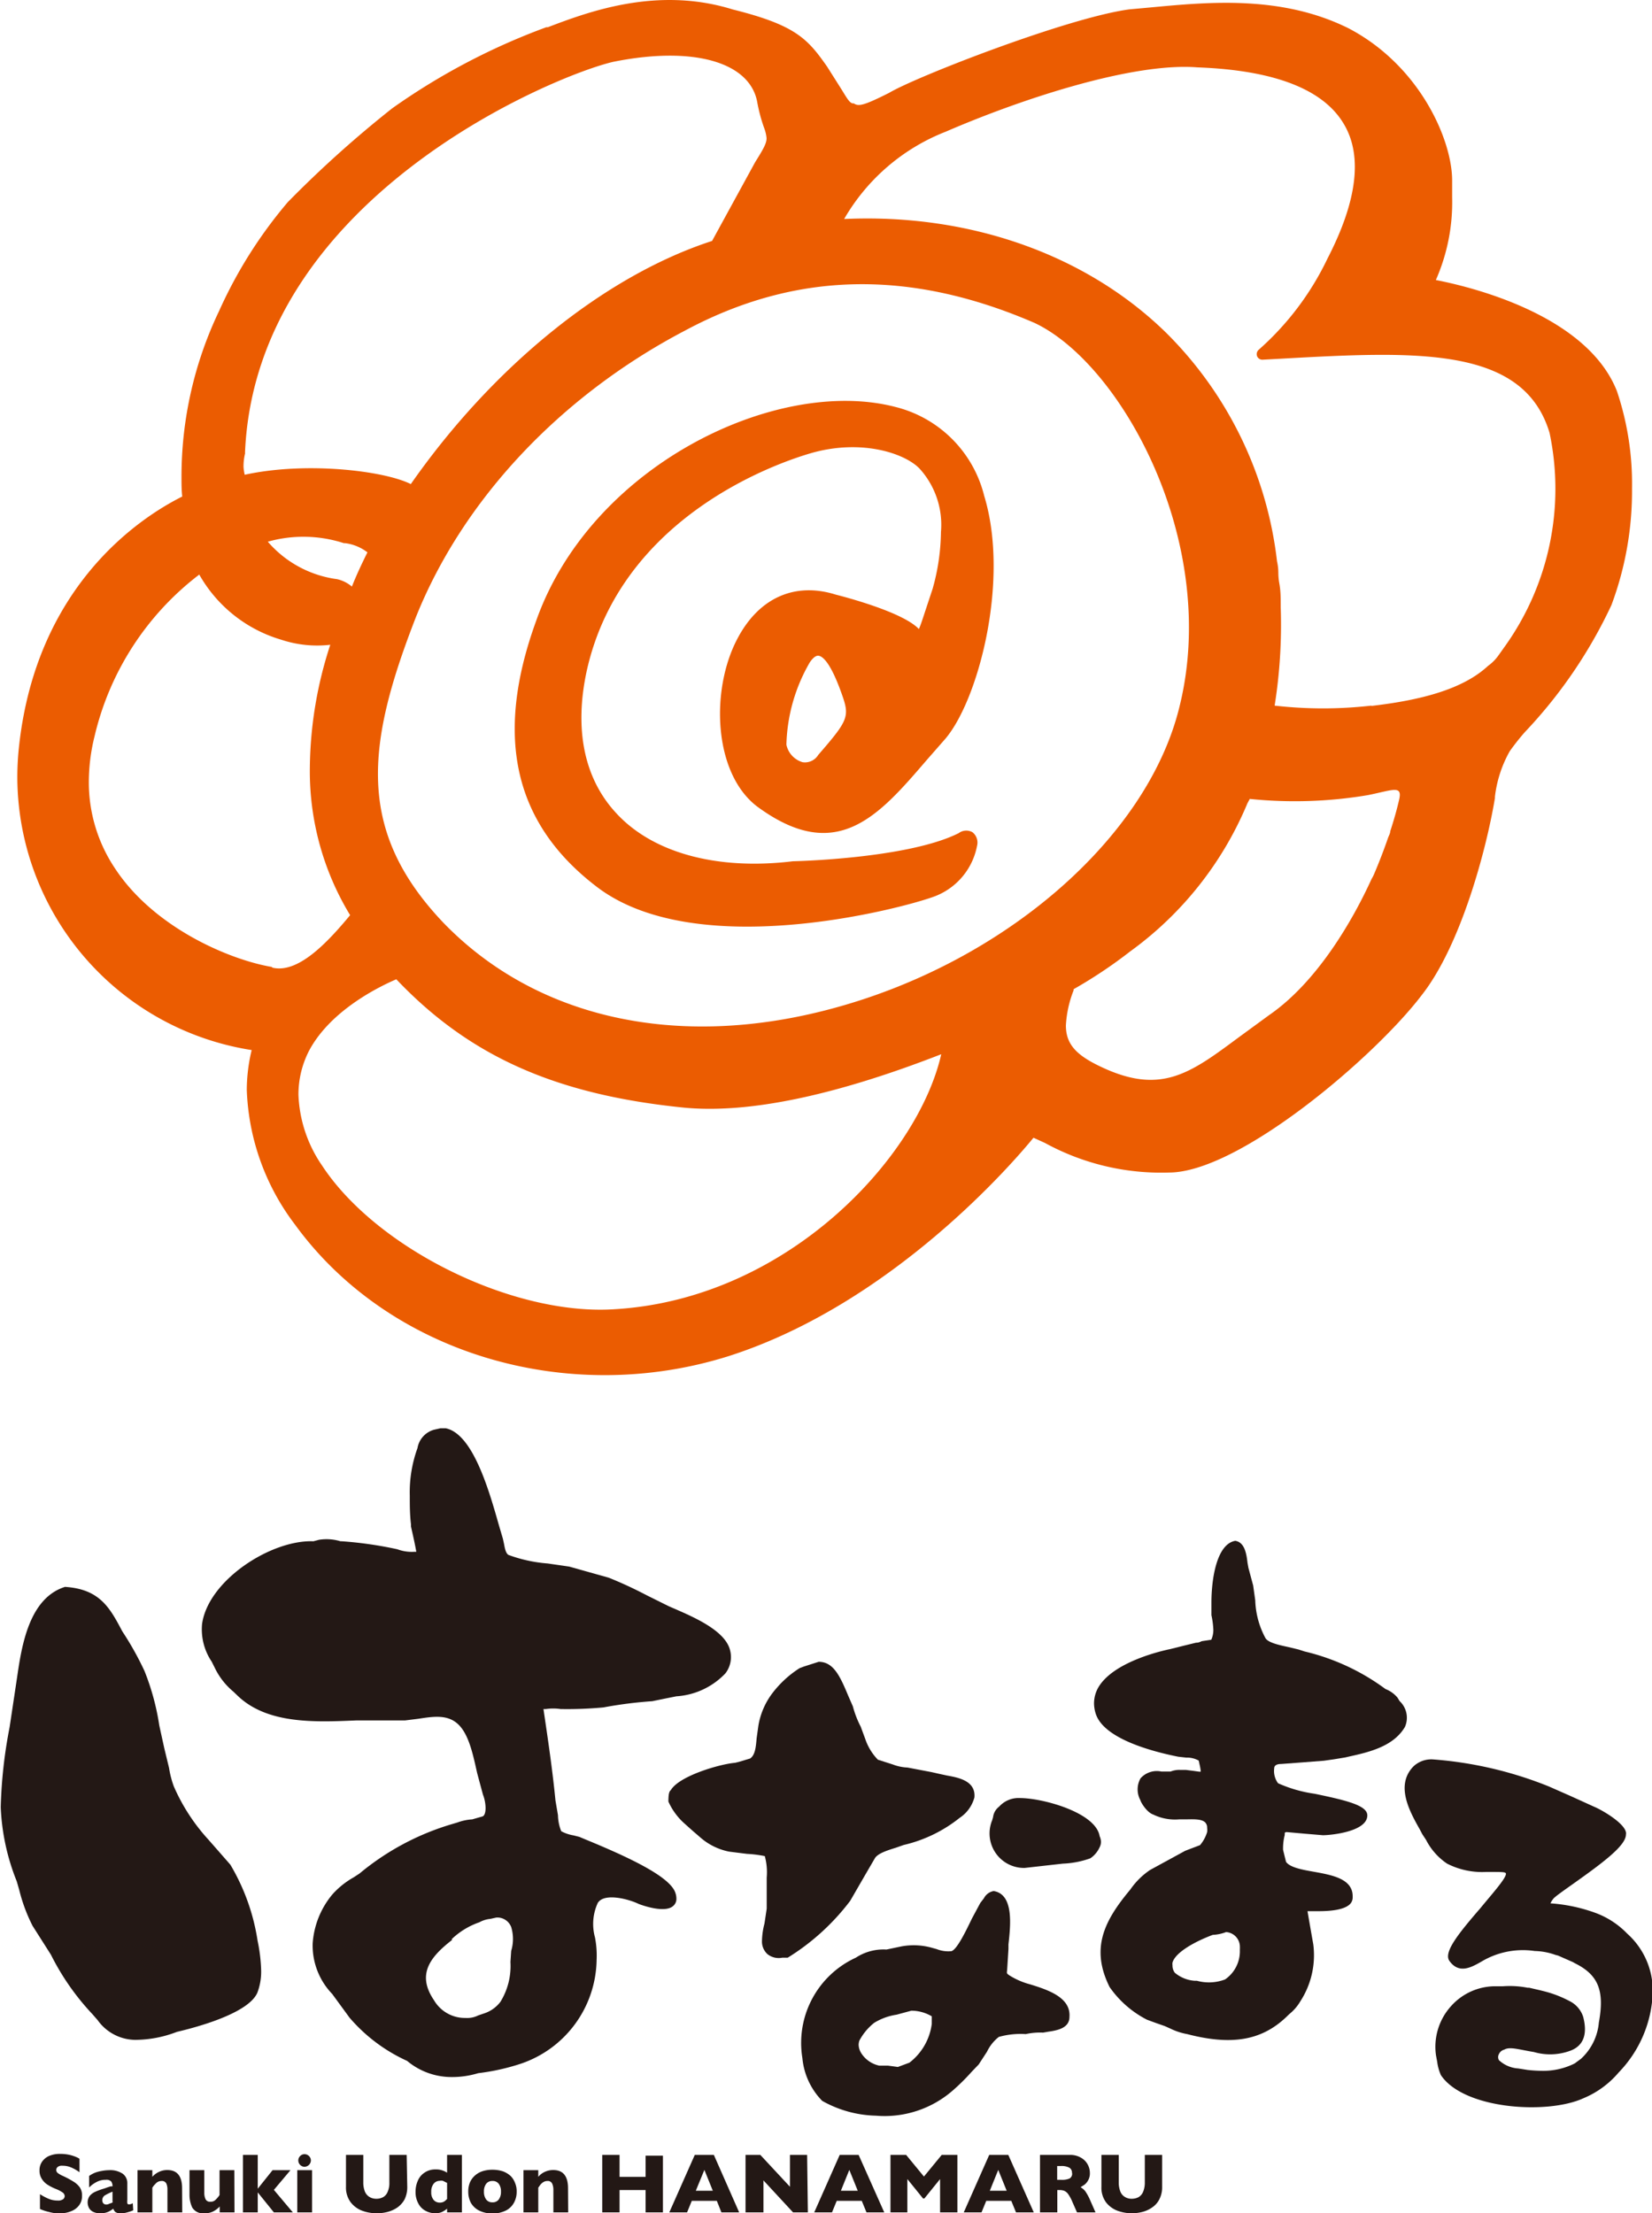
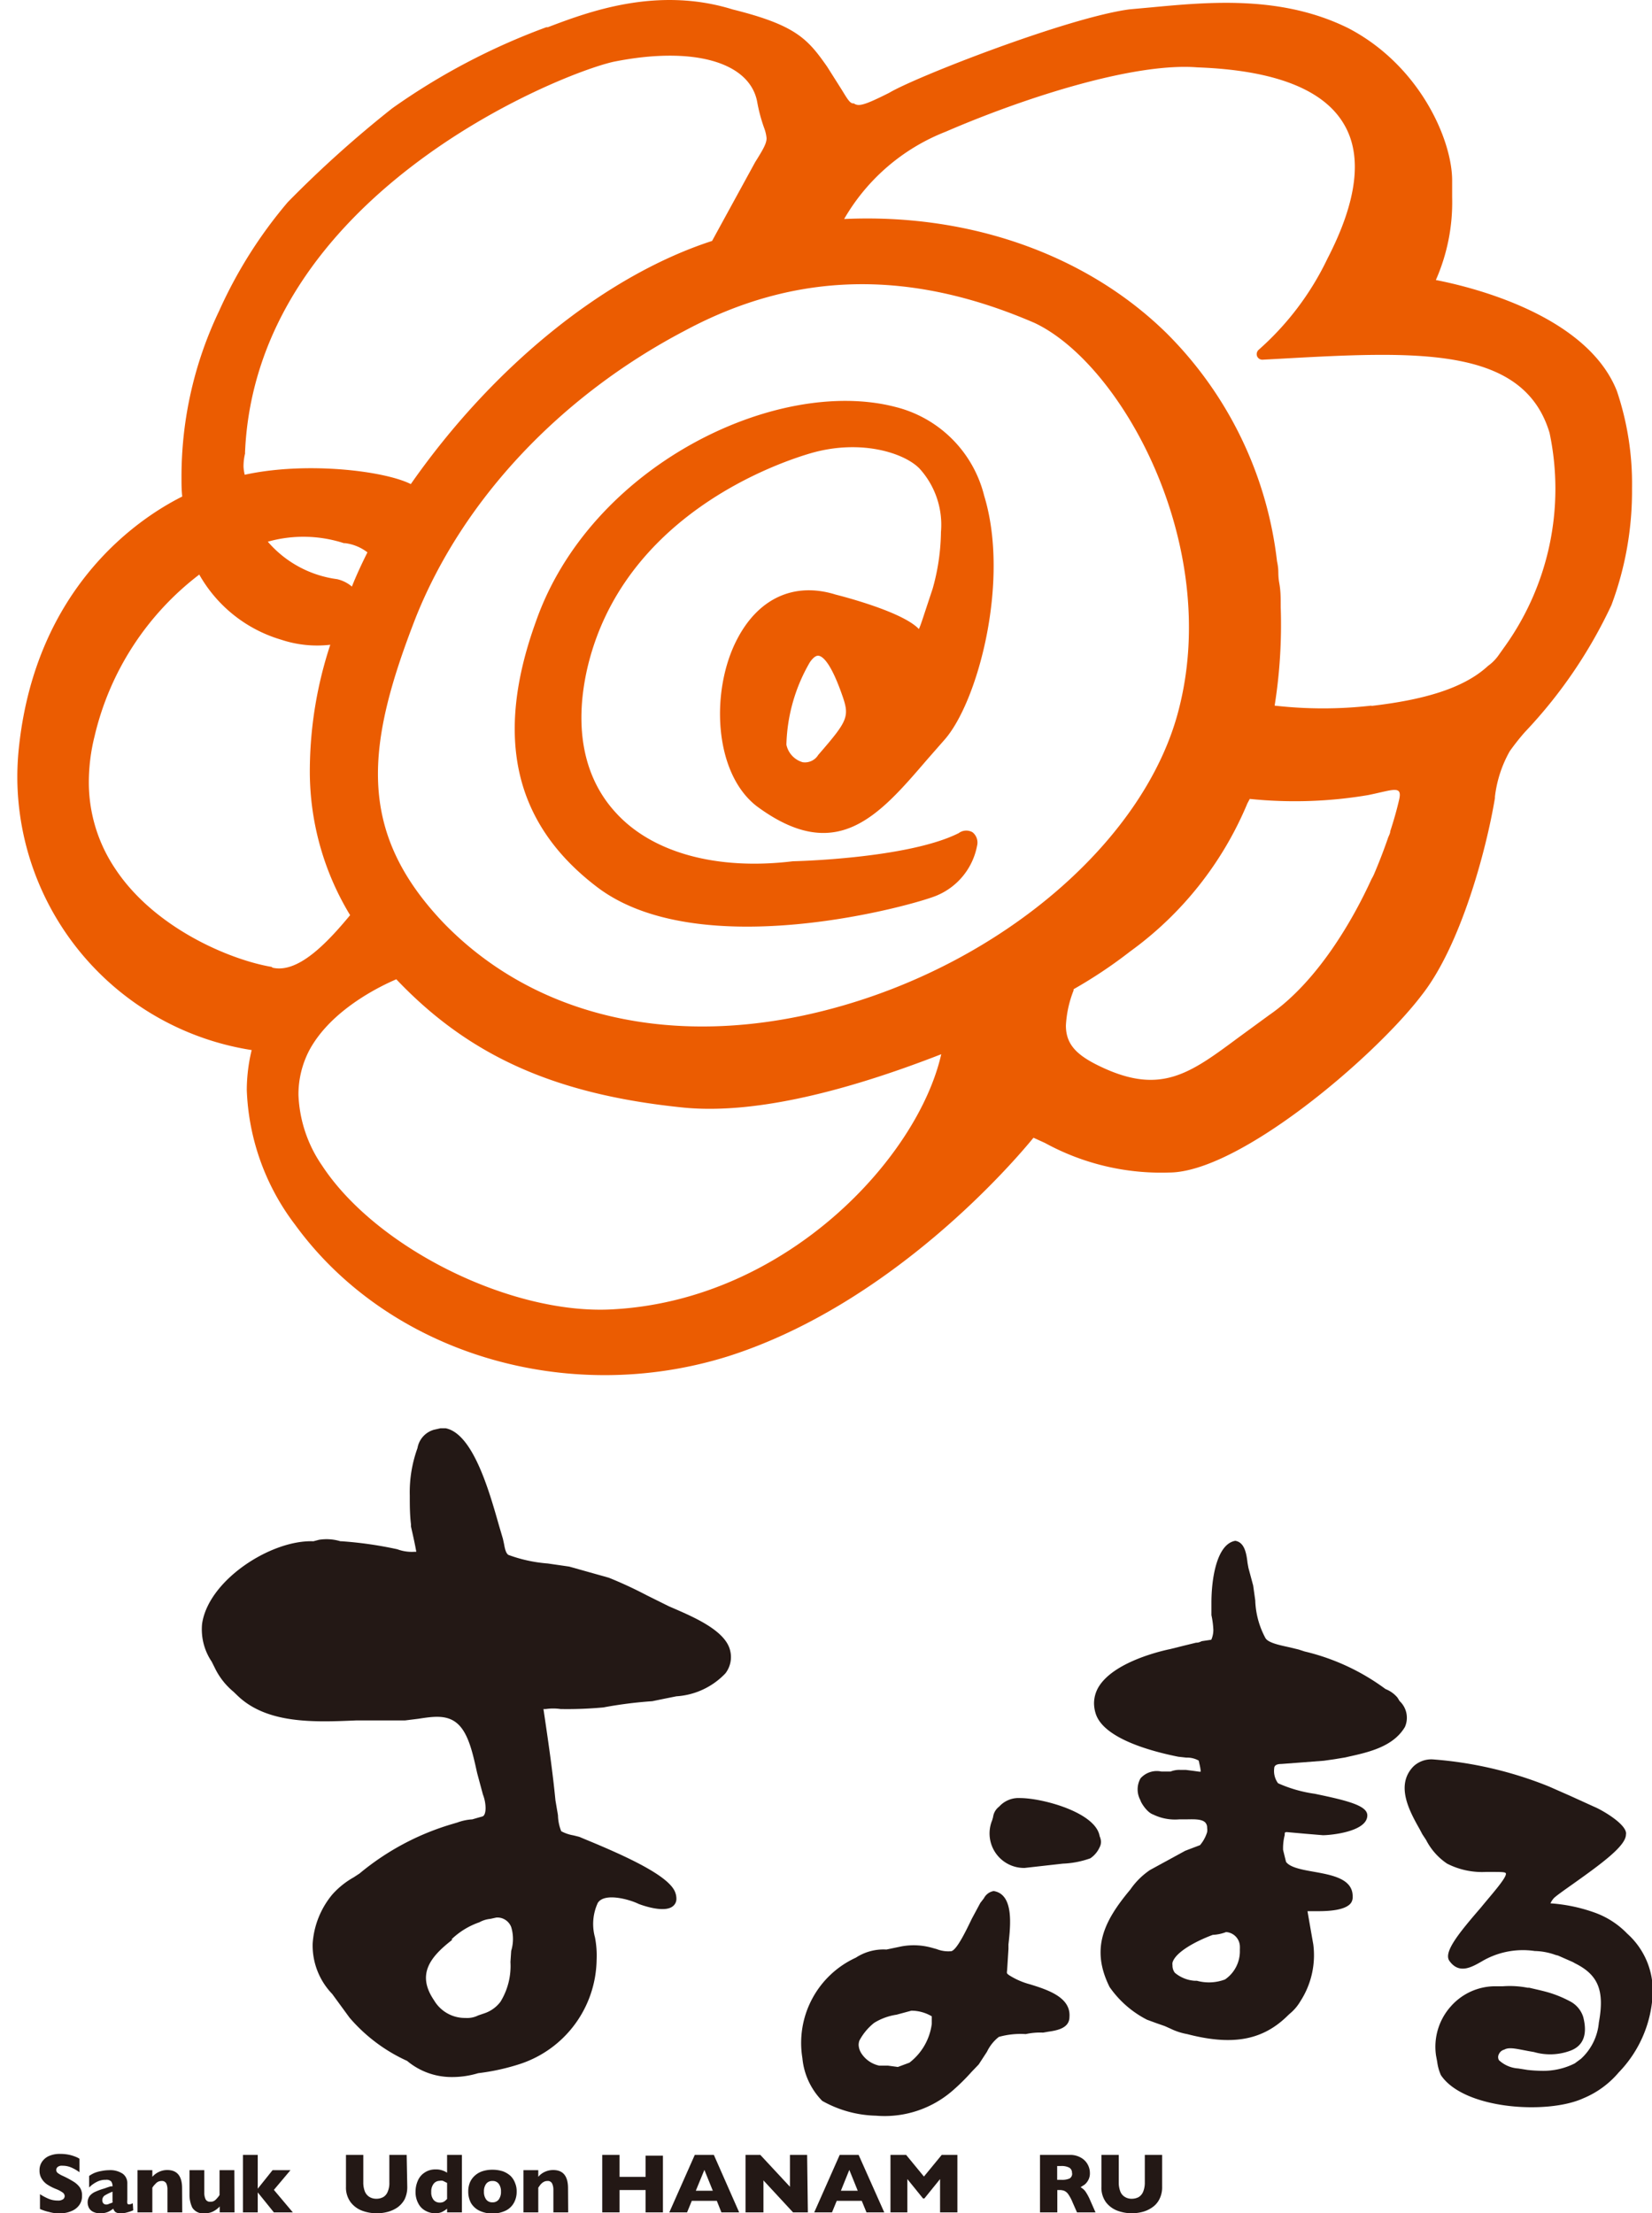
<svg xmlns="http://www.w3.org/2000/svg" viewBox="0 0 111.59 149.46">
  <defs>
    <style>.cls-1{fill:#eb5c01;}.cls-2{fill:#231815;}</style>
  </defs>
  <title>f-logo</title>
  <g id="レイヤー_2" data-name="レイヤー 2">
    <g id="normal">
-       <path class="cls-1" d="M66,57.11a.89.89,0,0,0-.31-.91.85.85,0,0,0-.93.06c-3.44,1.73-11.12,1.9-11.2,1.9-5.18.63-9.55-.59-12-3.32-2.12-2.33-2.78-5.64-1.92-9.57C42,34.76,52.7,31.2,54.82,30.59c3.35-.95,6.27,0,7.29,1.05a5.64,5.64,0,0,1,1.45,4.29A14.6,14.6,0,0,1,63,39.75l-.52,1.57c-.15.46-.3.92-.41,1.16-1.1-1.17-5.16-2.21-5.63-2.33-2.76-.86-5.19.22-6.64,3-1.8,3.42-1.62,9,1.3,11.28,5.39,4,8.23.7,11.52-3.13L63.76,50c2.28-2.52,4.48-10.76,2.72-16.52a8.22,8.22,0,0,0-6-6c-8-2.08-20.6,3.94-24.29,14.52-2.82,7.81-1.45,13.67,4.18,17.93,7,5.27,21.58,1.14,22.94.53A4.56,4.56,0,0,0,66,57.11ZM54.7,44.73c.14-.21.37-.47.58-.45s.75.27,1.55,2.5c.58,1.61.52,1.8-1.56,4.2,0,0,0,0,0,0a1.05,1.05,0,0,1-1.06.49,1.57,1.57,0,0,1-1.09-1.18A11.63,11.63,0,0,1,54.7,44.73Z" />
+       <path class="cls-1" d="M66,57.11a.89.89,0,0,0-.31-.91.85.85,0,0,0-.93.06c-3.44,1.73-11.12,1.9-11.2,1.9-5.18.63-9.55-.59-12-3.32-2.12-2.33-2.78-5.64-1.92-9.57C42,34.76,52.7,31.2,54.82,30.59c3.35-.95,6.27,0,7.29,1.05a5.64,5.64,0,0,1,1.45,4.29A14.6,14.6,0,0,1,63,39.75l-.52,1.57c-.15.46-.3.92-.41,1.16-1.1-1.17-5.16-2.21-5.63-2.33-2.76-.86-5.19.22-6.64,3-1.8,3.42-1.62,9,1.3,11.28,5.39,4,8.23.7,11.52-3.13L63.76,50c2.28-2.52,4.48-10.76,2.72-16.52a8.22,8.22,0,0,0-6-6c-8-2.08-20.6,3.94-24.29,14.52-2.82,7.81-1.45,13.67,4.18,17.93,7,5.27,21.58,1.14,22.94.53A4.56,4.56,0,0,0,66,57.11ZM54.7,44.73c.14-.21.37-.47.58-.45s.75.27,1.55,2.5c.58,1.61.52,1.8-1.56,4.2,0,0,0,0,0,0a1.05,1.05,0,0,1-1.06.49,1.57,1.57,0,0,1-1.09-1.18A11.63,11.63,0,0,1,54.7,44.73" />
      <path class="cls-1" d="M109.22,26.41h0c-2.07-5.25-10.16-7.1-12.23-7.5a13,13,0,0,0,1.1-5.57c0-.38,0-.76,0-1.15h0c0-2.74-2.18-7.76-7-10.28C86.58-.33,81.68.13,77.74.5L76.31.63c-4.09.53-14.41,4.54-16.25,5.64-1.73.87-2.07.93-2.39.71l-.09,0c-.2-.06-.35-.31-.71-.9l-1-1.58C54.56,2.63,53.76,1.7,49.5.64,44.39-.95,39.74.8,37,1.84l-.1,0a44.57,44.57,0,0,0-10.4,5.47,75.52,75.52,0,0,0-7.06,6.34A30.79,30.79,0,0,0,14.8,21a25.89,25.89,0,0,0-2.54,11.21c0,.44,0,.88.05,1.32C9.23,35.07,2.5,39.7,1.3,50.27a19.4,19.4,0,0,0-.13,2.26A18.71,18.71,0,0,0,17,70.91a11.58,11.58,0,0,0-.33,2.69,15.94,15.94,0,0,0,3.26,9.1C26.25,91.39,38.28,95,49.18,91.59,60.29,88.05,68.53,78.4,69.81,76.83l.77.35a16.34,16.34,0,0,0,8.38,2c4.74,0,13.92-7.82,17.09-12,2.62-3.34,4.35-9.78,4.93-13.29,0,0,0-.06,0-.09a8.17,8.17,0,0,1,1-3.07A16.12,16.12,0,0,1,103,49.44a32.39,32.39,0,0,0,5.85-8.58,22,22,0,0,0,1.39-7.9A19.57,19.57,0,0,0,109.22,26.41ZM16.55,30.64a.15.15,0,0,0,0-.07C17.28,13.25,37.72,5,41.45,4.17c5.34-1.07,9.15,0,9.69,2.67a10.89,10.89,0,0,0,.48,1.81,2.57,2.57,0,0,1,.16.68c0,.35-.2.71-.77,1.62,0,0-2.49,4.55-2.91,5.32-7.24,2.35-14.79,8.46-20.35,16.42l0,0c-1.79-.9-7.06-1.54-11.22-.63a3.12,3.12,0,0,1-.08-.52A3.63,3.63,0,0,1,16.55,30.64Zm8.27,6.66c-.38.76-.74,1.53-1.05,2.31a2.37,2.37,0,0,0-1-.5,7.47,7.47,0,0,1-4.68-2.53,8.86,8.86,0,0,1,5.14.1l.09,0A3.1,3.1,0,0,1,24.82,37.3Zm-6.44,28h0c-2.82-.47-7.95-2.62-10.6-6.64A10.45,10.45,0,0,1,6,52.84a12.89,12.89,0,0,1,.39-3.13A19.25,19.25,0,0,1,13.46,38.8,9.41,9.41,0,0,0,19,43.2a7.69,7.69,0,0,0,3.31.34,27.32,27.32,0,0,0-1.38,8.26,18.71,18.71,0,0,0,2.72,10C22.06,63.72,20.1,65.77,18.38,65.34ZM41.52,88.41h0c-6.85.46-16.09-4.09-19.77-9.71a9,9,0,0,1-1.59-4.77,6.44,6.44,0,0,1,.73-3c1.48-2.76,4.83-4.35,5.88-4.8,4.94,5.2,10.77,7.8,19.46,8.67,4.35.41,10.19-.82,17.35-3.61C62,78.16,53.18,87.72,41.52,88.41ZM56.2,68.11c-10.41,2.8-20,.68-26.27-5.82-5.89-6.21-5.19-12-1.85-20.58,3.19-8,9.82-15,18.18-19.38,7.45-4,15.17-4.18,23.63-.52,5.88,2.78,12.57,14.9,9.76,26h0C77.46,56.62,67.82,65,56.2,68.11ZM94.51,54c-.14.61-.34,1.34-.6,2.13,0,.16-.11.32-.16.48-.27.78-.58,1.59-.93,2.41a2.5,2.5,0,0,1-.17.33C91.4,62.1,89,66.29,85.74,68.54l-2.08,1.52c-3.26,2.42-5.23,3.89-9.25,2C72.72,71.27,72,70.53,72,69.25a7.5,7.5,0,0,1,.52-2.37s0-.06,0-.08a31.72,31.72,0,0,0,3.82-2.55,23.49,23.49,0,0,0,7.92-10l.16-.3a29.69,29.69,0,0,0,8-.26C94.1,53.35,94.74,53,94.51,54Zm-1.87-6.35a28.82,28.82,0,0,1-6.54,0A34.85,34.85,0,0,0,86.51,41s0,0,0-.08c0-.51,0-1-.09-1.5s-.06-.72-.08-1a4,4,0,0,0-.08-.52,25.92,25.92,0,0,0-7.46-15.4c-5.42-5.32-13.33-8.1-21.78-7.71a13.67,13.67,0,0,1,6.87-5.9c5.13-2.22,12.65-4.69,17-4.34,5.19.19,8.52,1.48,9.9,3.85,1.26,2.14.88,5.19-1.12,9.06A19.3,19.3,0,0,1,85,23.64a.4.4,0,0,0-.08.43.39.39,0,0,0,.37.22l1.1-.06c9.22-.51,16.51-.91,18.28,5a18.3,18.3,0,0,1-3.09,14.52l-.32.45a3.05,3.05,0,0,1-.75.77C98.82,46.54,96,47.28,92.64,47.67Z" />
      <path class="cls-2" d="M94.54,114.87l-.14-.23,0,0a2,2,0,0,0-.81-.58,15,15,0,0,0-5.47-2.54l-.4-.13-.71-.17c-.6-.13-1.35-.29-1.53-.6a5.72,5.72,0,0,1-.69-2.55l-.14-1-.32-1.19-.06-.33c-.07-.59-.18-1.4-.83-1.5-1.27.22-1.61,2.61-1.61,4.17,0,.22,0,.42,0,.59s0,.26,0,.26a5.8,5.8,0,0,1,.13,1,1.63,1.63,0,0,1-.14.66l-.6.09a.29.29,0,0,0-.13.05c-.05,0-.09.06-.3.06l-.9.22-.84.21c-.39.08-3.82.81-4.86,2.59a2.18,2.18,0,0,0-.29,1.07,2.36,2.36,0,0,0,.12.72c.55,1.66,3.72,2.52,5.57,2.89l.54.06a1.61,1.61,0,0,1,.84.2l.07.31a3.25,3.25,0,0,1,.07.44l-.1,0-.43-.06-.48-.06-.37,0a1.61,1.61,0,0,0-.66.11h-.62a1.47,1.47,0,0,0-1.41.46,1.52,1.52,0,0,0,0,1.49c0,.09.41.8.85.95a3.37,3.37,0,0,0,1.76.33l.38,0c.49,0,1.16-.06,1.4.23a.51.51,0,0,1,.11.34,1,1,0,0,1,0,.29,2.49,2.49,0,0,1-.48.88s-1,.38-1,.38l-2.38,1.3a5.06,5.06,0,0,0-1.33,1.32c-1.81,2.16-2.68,4-1.4,6.58a6.91,6.91,0,0,0,2.53,2.21l.6.22.6.21.38.17a4.28,4.28,0,0,0,1.13.37c3,.78,5,.43,6.65-1.11l.25-.24a3.17,3.17,0,0,0,.75-.87,5.72,5.72,0,0,0,.87-3.84s-.3-1.7-.39-2.24h.11l.62,0c.75,0,1.78-.07,2.17-.51a.64.64,0,0,0,.15-.42v-.08h0c0-1.18-1.39-1.43-2.61-1.65-.8-.14-1.62-.29-1.89-.67h0s-.09-.36-.09-.36l-.11-.45a3.61,3.61,0,0,1,.11-1c0-.17,0-.2.15-.2l1.23.11,1.2.1c.51,0,3-.23,3-1.34,0-.66-1.34-1-3.56-1.46a9.12,9.12,0,0,1-2.47-.71,1.39,1.39,0,0,1-.26-1c0-.27.3-.3.47-.3l1.46-.11,1.43-.11.7-.1.73-.12.26-.06c1.36-.3,3-.68,3.78-2A1.54,1.54,0,0,0,94.54,114.87ZM79.2,132.72a.68.68,0,0,1,0-.19c.2-.7,1.54-1.43,2.72-1.87a2.85,2.85,0,0,0,.9-.19,1,1,0,0,1,.93.92,2.64,2.64,0,0,1,0,.28,2.31,2.31,0,0,1-1,2h0a3.07,3.07,0,0,1-1.9.09l-.15,0a2.34,2.34,0,0,1-1.34-.54A.79.79,0,0,1,79.2,132.72Z" />
      <path class="cls-2" d="M69.58,134a5,5,0,0,1-1.42-.62h0c-.16-.12-.16-.12-.13-.34l.09-1.43s0-.31,0-.31c.14-1.26.38-3.38-1-3.6a.92.92,0,0,0-.66.49l-.24.31-.57,1.06c-.4.83-1,2.08-1.38,2.2a2.13,2.13,0,0,1-1-.14l-.29-.08a4.55,4.55,0,0,0-2.1-.1l-1,.21a3.42,3.42,0,0,0-2.07.55,6.33,6.33,0,0,0-3.61,6.78,4.74,4.74,0,0,0,1.34,2.89,7.74,7.74,0,0,0,3.63,1,7,7,0,0,0,5.22-1.73,14,14,0,0,0,1.24-1.23l.48-.5.56-.86a2.8,2.8,0,0,1,.8-1,5.45,5.45,0,0,1,1.82-.19,4.44,4.44,0,0,1,1.17-.1l.34-.06c.54-.08,1.44-.21,1.44-1C72.34,134.89,70.81,134.38,69.58,134ZM58,138.09a.93.93,0,0,1,.05-.29,3.82,3.82,0,0,1,1-1.2,4,4,0,0,1,1.51-.55l1-.27a2.71,2.71,0,0,1,1.38.38c0,.06,0,.27,0,.27l0,.24a3.94,3.94,0,0,1-1.51,2.62l-.78.29-.67-.09h-.59a1.92,1.92,0,0,1-1.2-.82A1.14,1.14,0,0,1,58,138.09Z" />
      <path class="cls-2" d="M74.28,124c-.26-1.61-3.86-2.58-5.39-2.58a1.76,1.76,0,0,0-1.4.58,1.05,1.05,0,0,0-.41.71l-.06.21a2.33,2.33,0,0,0,2.19,3.22l2.58-.29a6.2,6.2,0,0,0,1.86-.36,1.79,1.79,0,0,0,.62-.73.81.81,0,0,0,.1-.39A1,1,0,0,0,74.28,124Z" />
-       <path class="cls-2" d="M57.43,128.36h0l1-1.73.67-1.15c.21-.34.92-.55,1.43-.71l.51-.18a9.47,9.47,0,0,0,3.78-1.83,2.4,2.4,0,0,0,1-1.38c.1-1.12-1.07-1.34-1.85-1.48l-.51-.11-.53-.12-1.63-.31a3.14,3.14,0,0,1-1-.21l-1-.32a3.7,3.7,0,0,1-.85-1.39s-.31-.84-.31-.84a6.68,6.68,0,0,1-.53-1.37l-.31-.71c-.56-1.34-1-2.3-2-2.3l-1,.32-.29.11a7.1,7.1,0,0,0-1.89,1.76,5,5,0,0,0-.89,2.11l-.12.86c-.05.56-.09,1.13-.44,1.37,0,0-.77.23-.77.23l-.25.06c-1.05.09-3.78.89-4.34,1.85-.13.09-.16.36-.16.77a4.38,4.38,0,0,0,1.12,1.51l.48.43.51.44a4.19,4.19,0,0,0,2,1l1.2.15a8.3,8.3,0,0,1,1.2.15,4.13,4.13,0,0,1,.13,1.45l0,.79,0,1.31s-.15,1-.15,1a5,5,0,0,0-.17,1.18,1.15,1.15,0,0,0,.37.89,1.22,1.22,0,0,0,1,.24h.3l.07,0A15.5,15.5,0,0,0,57.43,128.36Z" />
-       <path class="cls-2" d="M15.56,125.92l-.77-.88-.72-.82a13,13,0,0,1-2.33-3.59,6.42,6.42,0,0,1-.32-1.24l-.32-1.32s-.34-1.55-.34-1.55a16.51,16.51,0,0,0-1-3.68,20.88,20.88,0,0,0-1.5-2.68c-.84-1.59-1.52-2.85-3.87-3-2.44.77-2.93,4-3.24,6.14l-.5,3.33a32.23,32.23,0,0,0-.6,5.41,15,15,0,0,0,1.08,5l.17.59a11.26,11.26,0,0,0,.9,2.42L3.44,132a16.78,16.78,0,0,0,2.79,4l.36.41a3.16,3.16,0,0,0,2.52,1.34,7.9,7.9,0,0,0,2.84-.54c1.11-.26,4.84-1.21,5.44-2.66a4,4,0,0,0,.25-1.49,11.16,11.16,0,0,0-.24-2A14.23,14.23,0,0,0,15.56,125.92Z" />
      <path class="cls-2" d="M39.51,124.2l-.38-.16-.4-.1a2.67,2.67,0,0,1-.82-.28,3.06,3.06,0,0,1-.22-1.08l-.17-1c-.2-2.06-.51-4.14-.81-6.17h.16a3.48,3.48,0,0,1,1,0h0a26.18,26.18,0,0,0,2.89-.11,28.8,28.8,0,0,1,3.3-.42l.83-.17.8-.16A5,5,0,0,0,49,113a1.8,1.8,0,0,0,.32-1.54c-.3-1.31-2.35-2.21-3.7-2.8l-.44-.19-1.53-.76a27.69,27.69,0,0,0-2.53-1.17l-2.67-.75L37,105.58a9.82,9.82,0,0,1-2.66-.58c-.18-.12-.24-.45-.29-.72l-.08-.37-.26-.88c-.66-2.32-1.75-6.2-3.6-6.58,0,0-.13,0-.15,0l-.21,0-.44.1a1.56,1.56,0,0,0-1.11,1.24,8.75,8.75,0,0,0-.52,3.21c0,.63,0,1.26.08,1.93v.15s.11.49.11.49c.08.35.2.92.25,1.22H28a2.81,2.81,0,0,1-1.16-.17,26.23,26.23,0,0,0-3.75-.54H23a3.25,3.25,0,0,0-1.45-.1h0l-.38.1c-2.86-.11-7.1,2.63-7.52,5.58a3.9,3.9,0,0,0,.65,2.55l.21.42a4.79,4.79,0,0,0,1.26,1.61l.27.26c2,1.93,5.2,1.8,8,1.68l.66,0h2.65l.89-.11c1.05-.16,2-.31,2.72.38s1,2.07,1.27,3.28l.39,1.45a2.63,2.63,0,0,1,.18.91c0,.28-.06.51-.2.57l-.32.09-.38.11a3.48,3.48,0,0,0-1,.21l-.37.11a17.51,17.51,0,0,0-6.25,3.34l-.4.26a5.61,5.61,0,0,0-1.43,1.15,5.78,5.78,0,0,0-1.33,3.31,4.72,4.72,0,0,0,1.32,3.41l1.17,1.6a11.23,11.23,0,0,0,3.89,2.92,4.67,4.67,0,0,0,3,1.09A6.05,6.05,0,0,0,32.3,140a14.81,14.81,0,0,0,2.88-.64,7.52,7.52,0,0,0,5.12-7,6.46,6.46,0,0,0-.11-1.53,3.4,3.4,0,0,1,.19-2.33c.45-.71,2.13-.24,2.76.07,0,0,1.74.69,2.34.13a.62.62,0,0,0,.21-.49,1.15,1.15,0,0,0-.07-.39C45.26,126.7,42.33,125.36,39.51,124.2Zm-9,6.75a5.12,5.12,0,0,1,1.87-1.14,1.88,1.88,0,0,1,.74-.23l.41-.09a1,1,0,0,1,1,.64,2.75,2.75,0,0,1,0,1.61v0l-.05.75a4.61,4.61,0,0,1-.67,2.68,2.25,2.25,0,0,1-1.07.78l-.44.15a1.67,1.67,0,0,1-.86.17,2.42,2.42,0,0,1-2.12-1.19C28.15,133.36,29,132.19,30.54,131Z" />
      <path class="cls-2" d="M109.92,130.58a5.75,5.75,0,0,0-2.19-1.42,11.1,11.1,0,0,0-3-.63,1.41,1.41,0,0,1,.24-.36c.18-.17.69-.53,1.27-.94,2-1.42,3.59-2.59,3.59-3.35a.39.39,0,0,0,0-.15c-.13-.65-1.66-1.52-2.12-1.71l-1.65-.75-1.43-.63a26.08,26.08,0,0,0-7.85-1.83,1.76,1.76,0,0,0-1.29.46c-1.27,1.28-.26,3.07.41,4.26l.18.34.25.38a4.27,4.27,0,0,0,1.42,1.6,5.21,5.21,0,0,0,2.64.56h.22c.84,0,1.07,0,1.11.1.07.28-1,1.46-1.7,2.32-1.54,1.78-2.51,3-2.12,3.58.65.92,1.49.44,2.16.06a5.45,5.45,0,0,1,3.61-.72,4.35,4.35,0,0,1,1.39.26l.19.05,1,.44.14.08c1.59.79,2,1.87,1.61,4a3.77,3.77,0,0,1-1.21,2.45l-.42.31a4.71,4.71,0,0,1-2.19.5,9.61,9.61,0,0,1-1-.06l-.63-.1a2.1,2.1,0,0,1-1.3-.56.42.42,0,0,1,0-.41.54.54,0,0,1,.36-.3h0c.38-.22,1,0,2,.16a3.93,3.93,0,0,0,2.47-.09c.88-.33,1.17-1.11.86-2.29a1.81,1.81,0,0,0-.92-1.06,7.8,7.8,0,0,0-1.35-.56c-.47-.14-1-.25-1.37-.34l-.11,0a6.31,6.31,0,0,0-1.66-.1H101a4,4,0,0,0-3,1.36,4.09,4.09,0,0,0-1,3.31s.08.43.08.43a3.21,3.21,0,0,0,.25.9c1.55,2.32,7.2,2.67,9.61,1.57a6.26,6.26,0,0,0,2.4-1.75,8.15,8.15,0,0,0,2.3-5.41v-.19A5.16,5.16,0,0,0,109.92,130.58Z" />
      <path class="cls-2" d="M5.54,148.28a1,1,0,0,1-.19.63,1.18,1.18,0,0,1-.52.4,1.84,1.84,0,0,1-.76.15l-.3,0a2.8,2.8,0,0,1-.46-.09,3.1,3.1,0,0,1-.61-.2v-1a3.66,3.66,0,0,0,.58.31,1.54,1.54,0,0,0,.61.12.57.57,0,0,0,.39-.1.3.3,0,0,0,.09-.19.31.31,0,0,0-.15-.26,2,2,0,0,0-.44-.23,3.37,3.37,0,0,1-.57-.29,1.24,1.24,0,0,1-.39-.4,1,1,0,0,1-.15-.56,1,1,0,0,1,.15-.56,1.12,1.12,0,0,1,.47-.41,1.81,1.81,0,0,1,.78-.15,2.91,2.91,0,0,1,.6.06,2.69,2.69,0,0,1,.45.14,1.32,1.32,0,0,1,.25.13v.91a2.73,2.73,0,0,0-.53-.31,1.48,1.48,0,0,0-.63-.13.44.44,0,0,0-.31.08.26.26,0,0,0-.1.21.26.26,0,0,0,.1.2,1.82,1.82,0,0,0,.35.2,6.11,6.11,0,0,1,.71.38,1.48,1.48,0,0,1,.43.39A.94.94,0,0,1,5.54,148.28Z" />
      <path class="cls-2" d="M9,149.26a2.85,2.85,0,0,1-.41.14,1.44,1.44,0,0,1-.45.06.53.53,0,0,1-.35-.09.55.55,0,0,1-.14-.22,1.65,1.65,0,0,1-.36.22,1.25,1.25,0,0,1-.52.09,1,1,0,0,1-.5-.11.64.64,0,0,1-.27-.27.84.84,0,0,1-.08-.34.76.76,0,0,1,.13-.44,1,1,0,0,1,.36-.28A4.17,4.17,0,0,1,7,147.8l.32-.11.16-.05.12,0a.54.54,0,0,0-.09-.33.45.45,0,0,0-.36-.11,1.25,1.25,0,0,0-.61.14,1.93,1.93,0,0,0-.52.38v-.78a1.94,1.94,0,0,1,.4-.22,2.39,2.39,0,0,1,.46-.12,2.61,2.61,0,0,1,.48-.05,1.52,1.52,0,0,1,.93.24.78.78,0,0,1,.31.66v1.1a1.19,1.19,0,0,0,0,.24.11.11,0,0,0,.11.07.54.54,0,0,0,.26-.08Zm-1.4-.55V148a3.73,3.73,0,0,0-.53.26.38.38,0,0,0-.16.32.31.31,0,0,0,.08.22.28.28,0,0,0,.19.07.42.42,0,0,0,.21-.06A1.09,1.09,0,0,0,7.64,148.71Z" />
      <path class="cls-2" d="M12.31,149.4h-1v-1.53a1,1,0,0,0-.07-.41.33.33,0,0,0-.34-.18.54.54,0,0,0-.22.05.61.61,0,0,0-.16.12l-.13.14-.1.14v1.67h-1v-2.85h1V147a1.33,1.33,0,0,1,.48-.35,1.29,1.29,0,0,1,.53-.11q1,0,1,1.23Z" />
      <path class="cls-2" d="M15.84,149.4h-1V149a1.53,1.53,0,0,1-.45.34,1.22,1.22,0,0,1-.56.12.86.86,0,0,1-.84-.38,2,2,0,0,1-.19-.85v-1.68h1v1.54a1,1,0,0,0,.08.41.32.32,0,0,0,.33.18.45.45,0,0,0,.35-.13,1.81,1.81,0,0,0,.27-.32v-1.68h1Z" />
      <path class="cls-2" d="M19.78,149.4H18.5l-1.09-1.35v1.35h-1v-3.88h1v2.28l1-1.25h1.21l-1.12,1.33Z" />
-       <path class="cls-2" d="M21.08,149.4h-1v-2.85h1ZM21,145.89a.44.44,0,0,1-.43.43.39.39,0,0,1-.21-.06.43.43,0,0,1-.21-.37.41.41,0,0,1,.13-.3.4.4,0,0,1,.29-.12.43.43,0,0,1,.43.42Z" />
      <path class="cls-2" d="M27.51,147.67a1.87,1.87,0,0,1-.18.85,1.63,1.63,0,0,1-.49.55,2.12,2.12,0,0,1-.67.3,2.8,2.8,0,0,1-.7.09,2.85,2.85,0,0,1-1-.17,1.76,1.76,0,0,1-.78-.57,1.66,1.66,0,0,1-.32-1.05v-2.15h1.17v1.84a1.67,1.67,0,0,0,.11.64.79.79,0,0,0,.31.36.89.89,0,0,0,.47.12.94.94,0,0,0,.45-.11.72.72,0,0,0,.31-.37,1.45,1.45,0,0,0,.11-.63v-1.85h1.17Z" />
      <path class="cls-2" d="M31.2,149.4h-1v-.25a1.79,1.79,0,0,1-.34.22,1.1,1.1,0,0,1-.49.09,1.35,1.35,0,0,1-.61-.16,1.13,1.13,0,0,1-.49-.48,1.58,1.58,0,0,1-.2-.82,1.8,1.8,0,0,1,.15-.73,1.21,1.21,0,0,1,.45-.55,1.27,1.27,0,0,1,.77-.22,1.18,1.18,0,0,1,.45.07,1.28,1.28,0,0,1,.31.15v-1.2h1Zm-1-.9v-1.09l-.28-.14a.53.53,0,0,0-.23,0,.51.51,0,0,0-.4.2.84.84,0,0,0-.16.55.79.79,0,0,0,.17.55.54.54,0,0,0,.39.17.6.6,0,0,0,.29-.06A1,1,0,0,0,30.19,148.5Z" />
      <path class="cls-2" d="M34.9,148a1.51,1.51,0,0,1-.19.76,1.26,1.26,0,0,1-.55.52,2.1,2.1,0,0,1-1.79,0,1.35,1.35,0,0,1-.56-.52,1.61,1.61,0,0,1-.18-.76,1.59,1.59,0,0,1,.1-.59,1.29,1.29,0,0,1,.31-.46,1.43,1.43,0,0,1,.52-.32,2.14,2.14,0,0,1,.7-.11,2.27,2.27,0,0,1,.72.11,1.62,1.62,0,0,1,.51.31,1.3,1.3,0,0,1,.3.47A1.41,1.41,0,0,1,34.9,148Zm-1.06,0a.84.84,0,0,0-.15-.53.5.5,0,0,0-.43-.19.5.5,0,0,0-.42.19.84.84,0,0,0-.15.53.86.86,0,0,0,.15.53.5.5,0,0,0,.42.19.5.5,0,0,0,.43-.19A.86.86,0,0,0,33.84,148Z" />
      <path class="cls-2" d="M38.38,149.4h-1v-1.53a1,1,0,0,0-.08-.41.32.32,0,0,0-.33-.18.48.48,0,0,0-.22.05.66.66,0,0,0-.17.12.75.75,0,0,0-.12.14l-.1.14v1.67h-1v-2.85h1V147a1.23,1.23,0,0,1,.47-.35,1.33,1.33,0,0,1,.54-.11q1,0,1,1.23Z" />
      <path class="cls-2" d="M44.78,149.4H43.61v-1.51H41.85v1.51H40.68v-3.88h1.17V147h1.76v-1.43h1.17Z" />
      <path class="cls-2" d="M49.93,149.4h-1.2l-.31-.78H46.73l-.32.78h-1.2l1.72-3.88h1.29Zm-1.78-1.46-.57-1.41L47,147.94Z" />
      <path class="cls-2" d="M54.57,149.4h-1l-2-2.16v2.16H50.36v-3.88h1l2,2.15v-2.15h1.16Z" />
      <path class="cls-2" d="M59.73,149.4h-1.2l-.32-.78H56.52l-.32.78H55l1.72-3.88H58Zm-1.79-1.46-.57-1.41-.57,1.41Z" />
      <path class="cls-2" d="M64.67,149.4H63.5v-2.25l-1.06,1.31h-.09l-1.06-1.31v2.25H60.15v-3.88h1.06l1.2,1.46,1.2-1.46h1.06Z" />
-       <path class="cls-2" d="M69.83,149.4h-1.2l-.32-.78H66.62l-.32.78H65.1l1.72-3.88h1.29ZM68,147.94l-.57-1.41-.57,1.41Z" />
      <path class="cls-2" d="M74,149.4H72.75l-.3-.68a2.72,2.72,0,0,0-.3-.56.66.66,0,0,0-.27-.22.93.93,0,0,0-.32-.05h-.14v1.51H70.25v-3.88h2a1.42,1.42,0,0,1,.79.2,1.14,1.14,0,0,1,.45.48,1.18,1.18,0,0,1,.13.53.94.94,0,0,1-.11.49,1,1,0,0,1-.24.3l-.28.18a1.13,1.13,0,0,1,.31.26,3.4,3.4,0,0,1,.33.6Zm-1.59-2.65a.39.39,0,0,0-.18-.37,1.11,1.11,0,0,0-.57-.11h-.25v.93h.26a1.28,1.28,0,0,0,.58-.09A.37.37,0,0,0,72.42,146.75Z" />
      <path class="cls-2" d="M78.5,147.67a1.75,1.75,0,0,1-.19.85,1.45,1.45,0,0,1-.49.55,2,2,0,0,1-.66.3,2.82,2.82,0,0,1-1.67-.08,1.76,1.76,0,0,1-.78-.57,1.66,1.66,0,0,1-.31-1.05v-2.15h1.17v1.84a1.67,1.67,0,0,0,.11.64.74.74,0,0,0,.31.36.85.85,0,0,0,.46.12,1,1,0,0,0,.46-.11.77.77,0,0,0,.31-.37,1.62,1.62,0,0,0,.11-.63v-1.85H78.5Z" />
    </g>
  </g>
</svg>